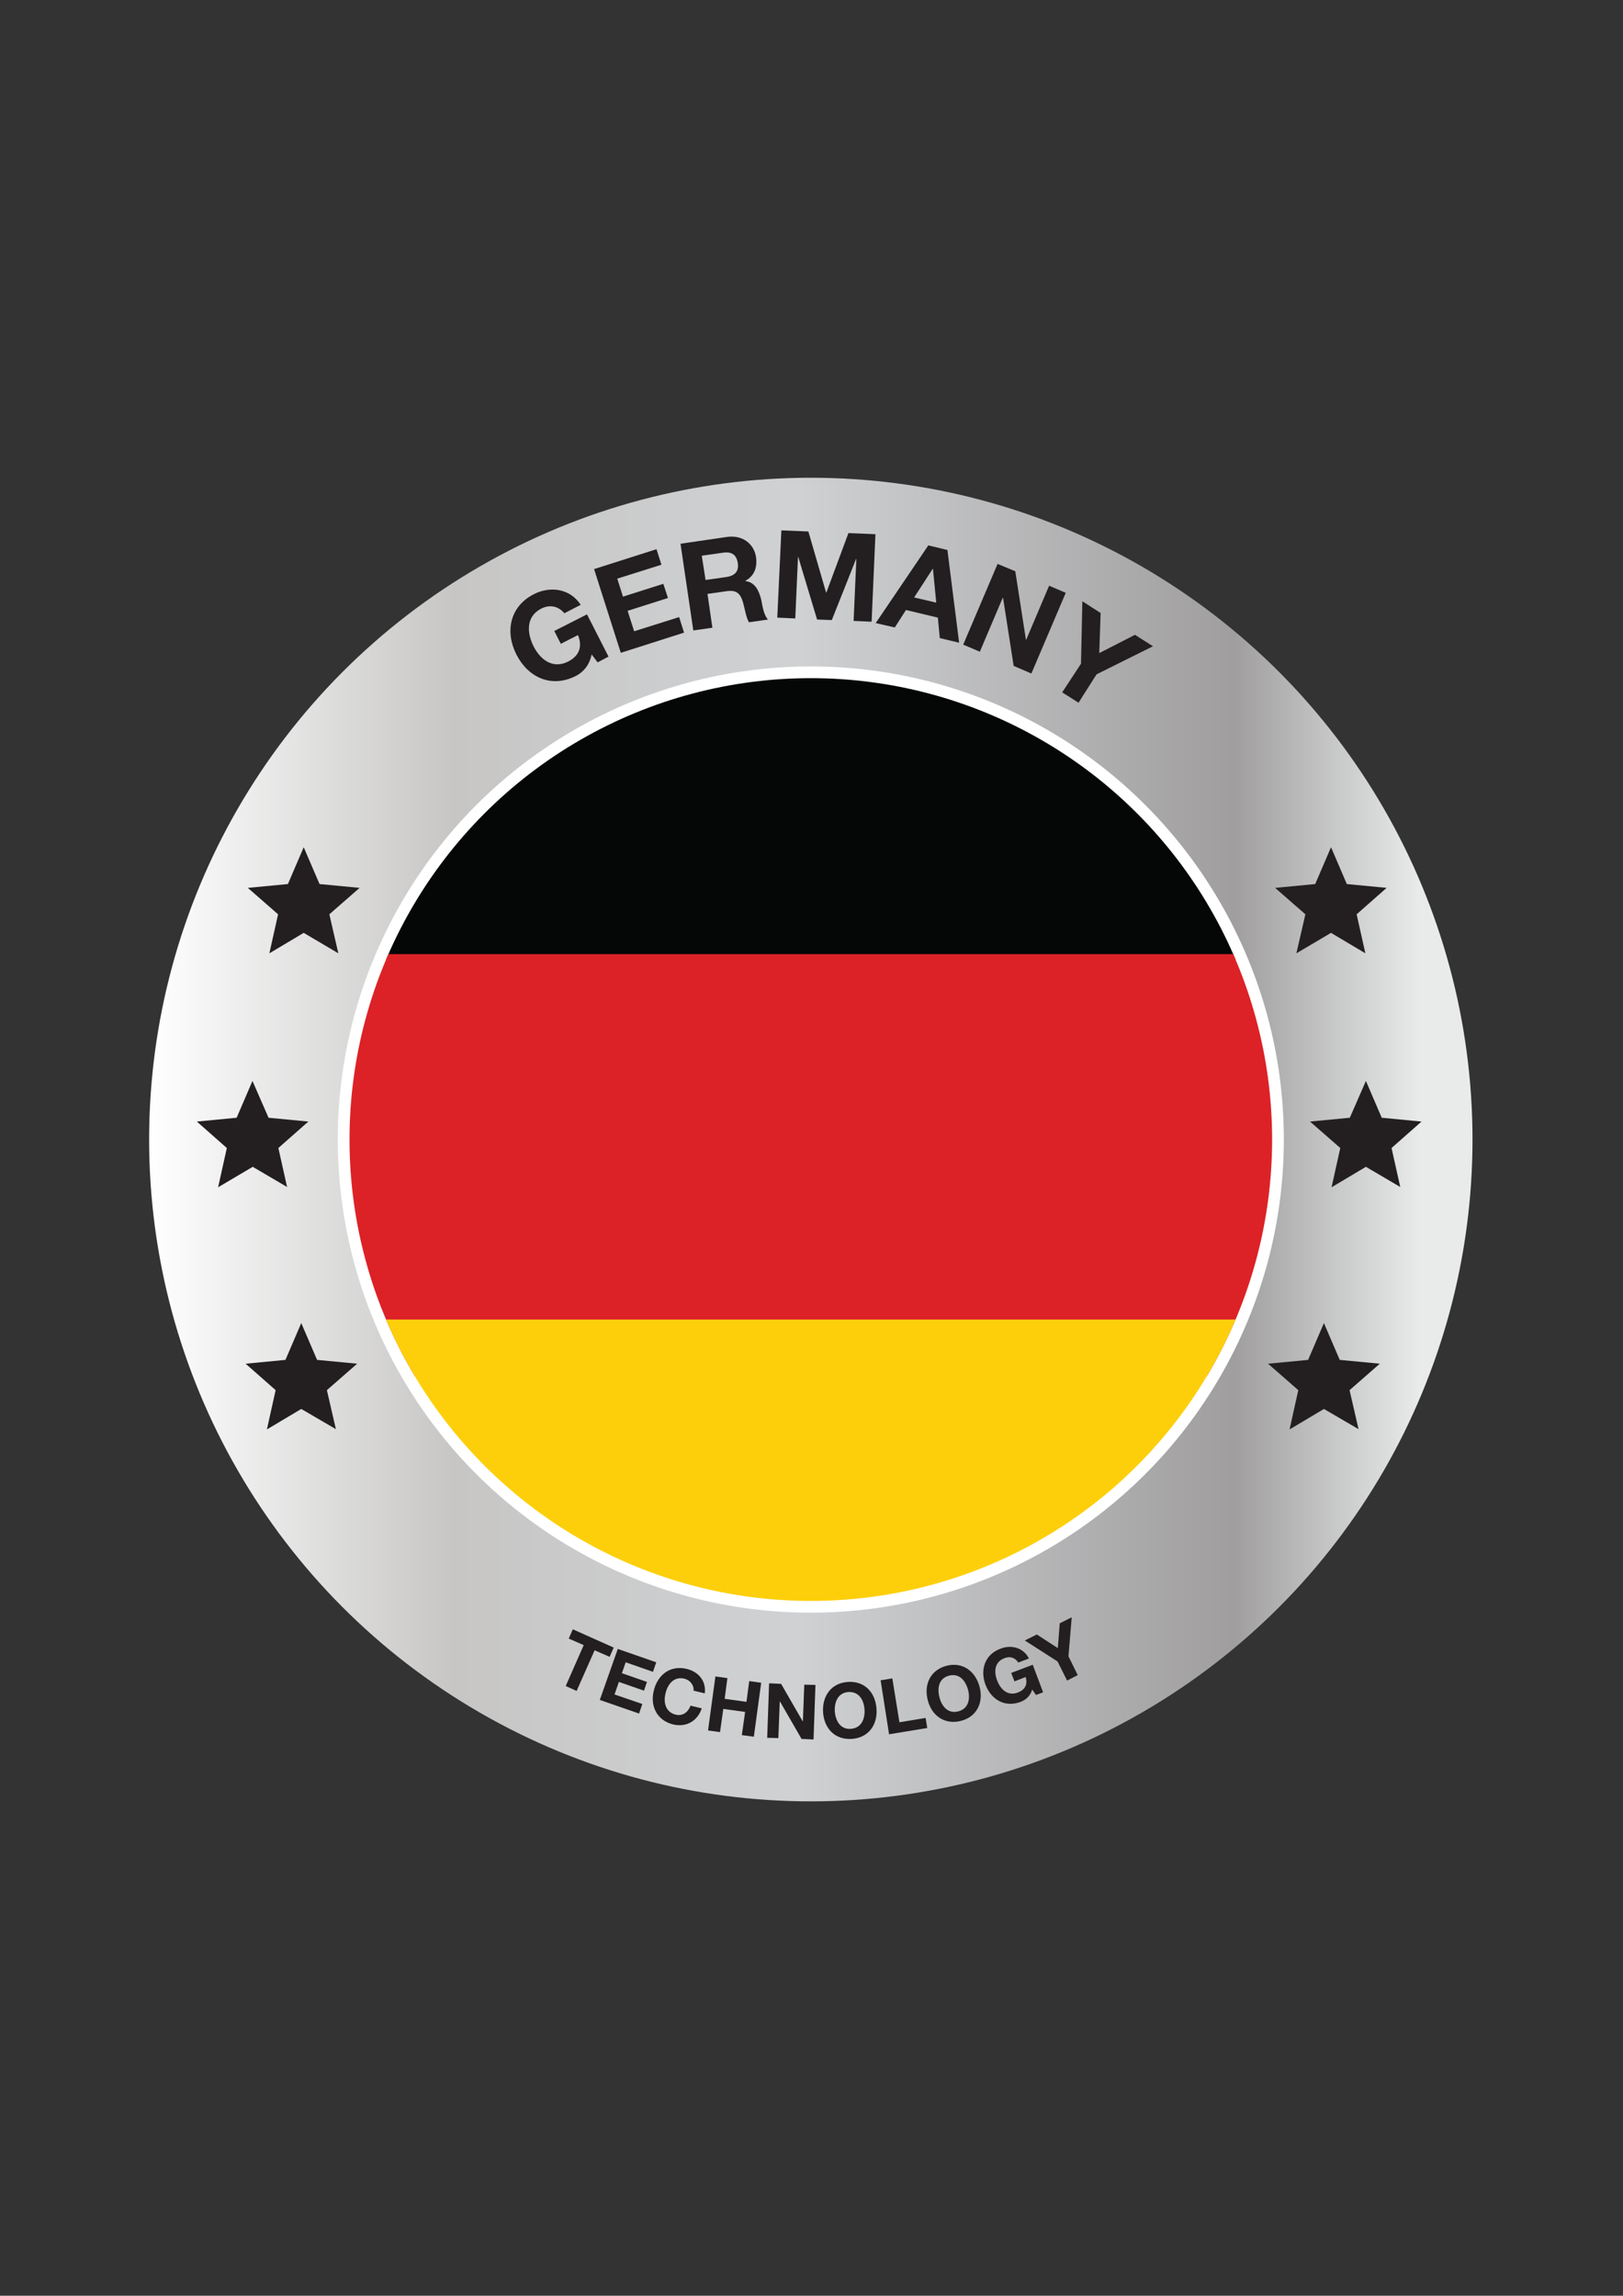
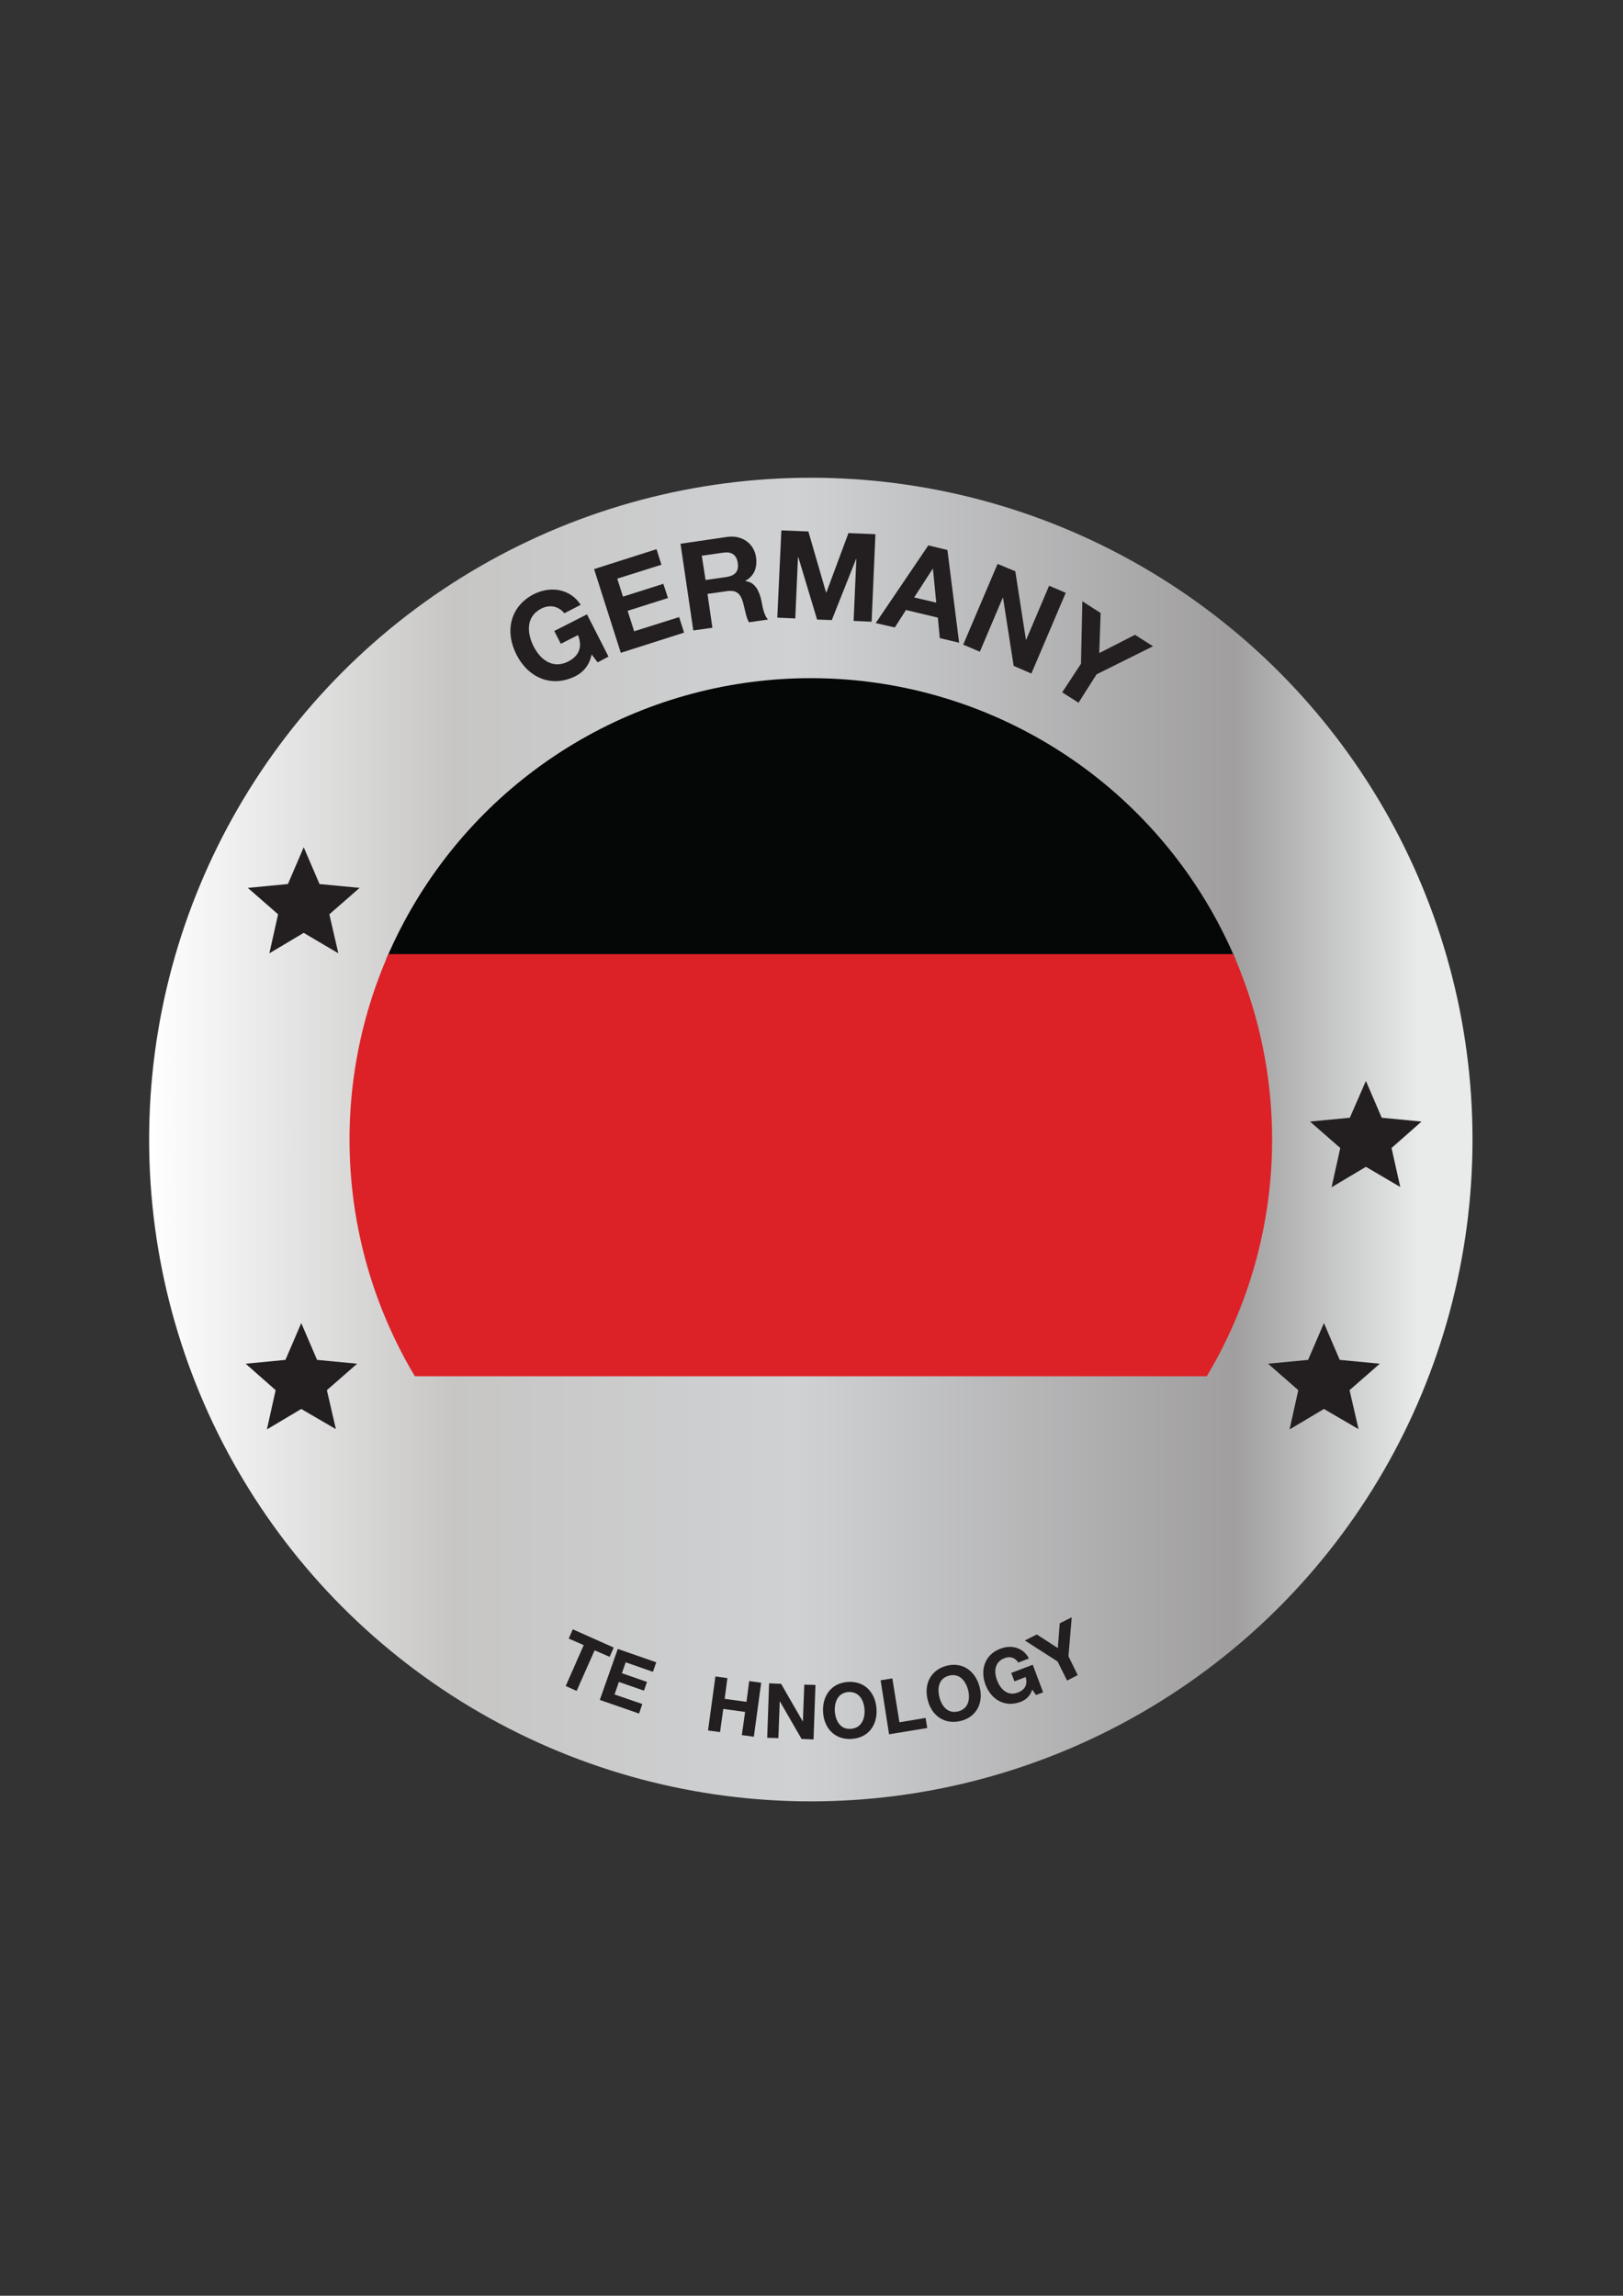
<svg xmlns="http://www.w3.org/2000/svg" xmlns:xlink="http://www.w3.org/1999/xlink" version="1.1" id="Layer_1" x="0px" y="0px" viewBox="0 0 595.3 841.9" style="enable-background:new 0 0 595.3 841.9;" xml:space="preserve">
  <rect x="0" y="0" width="595.3" height="841.9" fill="#333333" stroke="none" />
  <style type="text/css">
	.st0{fill:url(#SVGID_1_);}
	.st1{fill:#FFFFFF;}
	.st2{clip-path:url(#SVGID_00000156581143932681457190000004058525336645812922_);}
	.st3{fill:#050606;}
	.st4{fill:#DC2227;}
	.st5{fill:#FDCF0B;}
	.st6{fill:#231F20;}
</style>
  <g>
    <linearGradient id="SVGID_1_" gradientUnits="userSpaceOnUse" x1="54.65" y1="423.95" x2="540.07" y2="423.95" gradientTransform="matrix(1 0 0 -1 0 841.89)">
      <stop offset="0" style="stop-color:#FFFFFF" />
      <stop offset="0.23" style="stop-color:#C7C6C5" />
      <stop offset="0.49" style="stop-color:#CFD1D3" />
      <stop offset="0.82" style="stop-color:#A09E9F" />
      <stop offset="0.96" style="stop-color:#E8EBEA" />
    </linearGradient>
    <circle class="st0" cx="297.4" cy="417.9" r="242.7" />
    <g>
-       <circle class="st1" cx="297.4" cy="417.9" r="173.5" />
      <g>
        <defs>
          <circle id="SVGID_00000051371712929846800240000011789395167685247392_" cx="297.4" cy="417.9" r="169.2" />
        </defs>
        <clipPath id="SVGID_00000061470656193457176550000013853659534751534744_">
          <use xlink:href="#SVGID_00000051371712929846800240000011789395167685247392_" style="overflow:visible;" />
        </clipPath>
        <g style="clip-path:url(#SVGID_00000061470656193457176550000013853659534751534744_);">
          <g>
            <rect x="77.1" y="197.1" class="st3" width="440.6" height="154.8" />
            <rect x="77.1" y="349.9" class="st4" width="440.6" height="154.8" />
-             <rect x="77.1" y="483.9" class="st5" width="440.6" height="154.8" />
          </g>
        </g>
      </g>
    </g>
    <g>
      <path class="st6" d="M217,240c-0.8,4-3.1,6.5-5.8,7.9c-8.9,4.5-17.4,0.6-21.7-7.7c-4.4-8.5-2.5-17.8,6.3-22.3    c5.9-3,13.2-2.2,17.2,3.9l-6,3.1c-2.3-2.8-5.6-3.2-8.5-1.7c-5.6,2.9-5.3,8.8-2.8,13.8c2.4,4.8,7,8.5,12.7,5.6    c4.1-2.1,5.3-5.5,3.6-9.7l-6.3,3.2l-2.4-4.7l12-6.1l7.9,15.5l-4,2.1L217,240L217,240z" />
      <path class="st6" d="M217.9,208.7l22.9-7.3l1.8,5.7l-16.2,5.1l2.1,6.6l14.8-4.7l1.7,5.2l-14.8,4.7l2.4,7.5l16.5-5.2l1.8,5.7    l-23.2,7.4L217.9,208.7z" />
      <path class="st6" d="M249.6,199.4l17.1-2.5c5.7-0.8,9.9,2.6,10.6,7.4c0.5,3.7-0.5,6.8-3.9,8.7v0.1c3.6,0.4,5,3.6,5.8,6.8    c0.4,2,0.9,5.7,2.5,7.3l-7,1c-1.1-1.9-1.5-5-2.2-7.4c-1-3.3-2.5-4.5-6-4l-7,1l1.8,12.4l-7,1L249.6,199.4L249.6,199.4z     M258.8,212.7l7.7-1.1c3.1-0.5,4.6-2.1,4.1-5.2c-0.5-3.1-2.4-4.2-5.5-3.7l-7.7,1.1L258.8,212.7L258.8,212.7z" />
      <path class="st6" d="M286.6,194.5l9.9,0.4l6.5,22.4h0.1l8.1-21.8l9.9,0.4l-1.4,32.1l-6.6-0.3l1-22.7h-0.1l-8.9,22.4l-5.4-0.2    l-6.9-22.9h-0.1l-1,22.5l-6.6-0.3L286.6,194.5L286.6,194.5z" />
      <path class="st6" d="M340.5,200l7,1.7l4.3,34l-7.1-1.7l-0.7-7.5l-11.7-2.8l-4.1,6.4l-7-1.6L340.5,200L340.5,200z M335.3,219.1    l8.1,1.9l-1.2-12.4l-0.1,0L335.3,219.1z" />
      <path class="st6" d="M365.9,206.8l6.5,2.7l3.9,25.1l0.1,0l8.4-19.8l6.1,2.6L378.3,247l-6.5-2.8l-3.9-25l-0.1,0l-8.4,19.8l-6.1-2.6    L365.9,206.8L365.9,206.8z" />
      <path class="st6" d="M396.5,243.4l0.5-22.9l6.7,4.3l-0.5,14.7l13.1-6.7l6.6,4.2l-20.7,10.3l-6.6,10.4l-6-3.8L396.5,243.4    L396.5,243.4z" />
    </g>
    <g>
      <path class="st6" d="M214.1,603.3l-5.5-2.4l1.5-3.4l15,6.7l-1.5,3.4l-5.5-2.4l-6.6,14.9l-4-1.8L214.1,603.3z" />
      <path class="st6" d="M226.6,604.7l14.1,4.9l-1.2,3.5l-10-3.5l-1.4,4l9.2,3.2l-1.1,3.2l-9.2-3.2l-1.6,4.6l10.2,3.5l-1.2,3.5    l-14.4-5L226.6,604.7L226.6,604.7z" />
-       <path class="st6" d="M254.4,620c0.2-2-1.3-3.9-3.4-4.4c-3.8-0.9-6.1,2-6.9,5.4c-0.8,3.2-0.1,6.8,3.7,7.8c2.6,0.6,4.5-0.8,5.5-3.3    l4.1,1c-1.6,4.7-5.7,7-10.5,5.9c-6-1.5-8.5-6.8-7.1-12.4c1.4-5.8,6-9.4,12-8c4.3,1,7.3,4.4,6.7,9L254.4,620L254.4,620z" />
      <path class="st6" d="M262.4,614.8l4.4,0.6l-1,7.6l8,1.1l1-7.6l4.4,0.6l-2.7,19.8l-4.4-0.6l1.2-8.5l-8-1.1l-1.2,8.5l-4.4-0.6    L262.4,614.8L262.4,614.8z" />
      <path class="st6" d="M282.1,617.3l4.4,0.2l7.9,13.7h0.1l0.5-13.4l4.1,0.1l-0.7,20l-4.4-0.2l-7.9-13.7H286l-0.5,13.4l-4.1-0.1    L282.1,617.3L282.1,617.3z" />
      <path class="st6" d="M311,616.8c6.2-0.4,10.1,3.9,10.5,9.9c0.4,5.8-2.9,10.6-9.1,11c-6.2,0.4-10.1-3.9-10.5-9.7    C301.5,622.1,304.8,617.2,311,616.8L311,616.8z M312.1,634c3.9-0.3,5.2-3.7,5-7c-0.2-3.5-2-6.7-5.9-6.5c-3.9,0.3-5.2,3.7-5,7.2    C306.5,631,308.2,634.3,312.1,634L312.1,634z" />
      <path class="st6" d="M323,616.2l4.3-0.7l2.6,16.1l9.6-1.6l0.6,3.7l-14,2.3L323,616.2L323,616.2z" />
      <path class="st6" d="M347.1,610.9c6-1.6,10.7,2,12.2,7.7c1.5,5.6-0.9,11-6.9,12.5s-10.7-2-12.1-7.6    C338.8,617.8,341.2,612.5,347.1,610.9L347.1,610.9z M351.5,627.6c3.8-1,4.4-4.6,3.6-7.8c-0.9-3.4-3.2-6.3-7-5.3    c-3.8,1-4.4,4.6-3.5,8C345.4,625.7,347.7,628.6,351.5,627.6L351.5,627.6z" />
      <path class="st6" d="M378.6,619.6c-0.7,2.4-2.4,3.8-4.2,4.5c-5.8,2.2-10.8-0.8-12.9-6.2c-2.1-5.5-0.3-11.2,5.5-13.3    c3.8-1.5,8.3-0.5,10.4,3.6l-3.9,1.5c-1.2-1.9-3.2-2.4-5.1-1.6c-3.7,1.4-3.9,5.1-2.6,8.3c1.2,3.1,3.8,5.7,7.5,4.3    c2.7-1,3.7-3,2.9-5.7l-4.1,1.6l-1.2-3.1l7.9-3l3.8,10.1l-2.6,1L378.6,619.6L378.6,619.6z" />
      <path class="st6" d="M387.9,609.3l-12-7.7l4.4-2.2l7.7,5l0.7-9.1l4.4-2.2l-1.2,14.3l3.4,6.9l-3.9,2L387.9,609.3L387.9,609.3z" />
    </g>
    <polygon class="st6" points="513.6,435.3 501,427.9 488.4,435.4 491.6,421 480.5,411.3 495.1,409.9 501,396.4 506.8,409.9    521.4,411.3 510.4,421  " />
    <polygon class="st6" points="498.3,524.1 485.6,516.7 473,524.2 476.2,509.8 465.1,500.1 479.8,498.7 485.6,485.2 491.4,498.7    506.1,500.1 495,509.8  " />
-     <polygon class="st6" points="500.8,349.6 488.2,342.1 475.5,349.6 478.8,335.3 467.7,325.6 482.4,324.2 488.2,310.7 494,324.2    508.6,325.6 497.6,335.3  " />
-     <polygon class="st6" points="105.3,435.3 92.7,427.9 80,435.4 83.2,421 72.2,411.3 86.8,409.9 92.6,396.4 98.5,409.9 113.1,411.3    102.1,421  " />
    <polygon class="st6" points="124.1,349.6 111.4,342.1 98.8,349.6 102,335.3 90.9,325.6 105.6,324.2 111.4,310.7 117.2,324.2    131.9,325.6 120.8,335.3  " />
    <polygon class="st6" points="123.2,524.1 110.5,516.7 97.9,524.2 101.1,509.8 90.1,500.1 104.7,498.7 110.5,485.2 116.3,498.7    131,500.1 119.9,509.8  " />
  </g>
</svg>